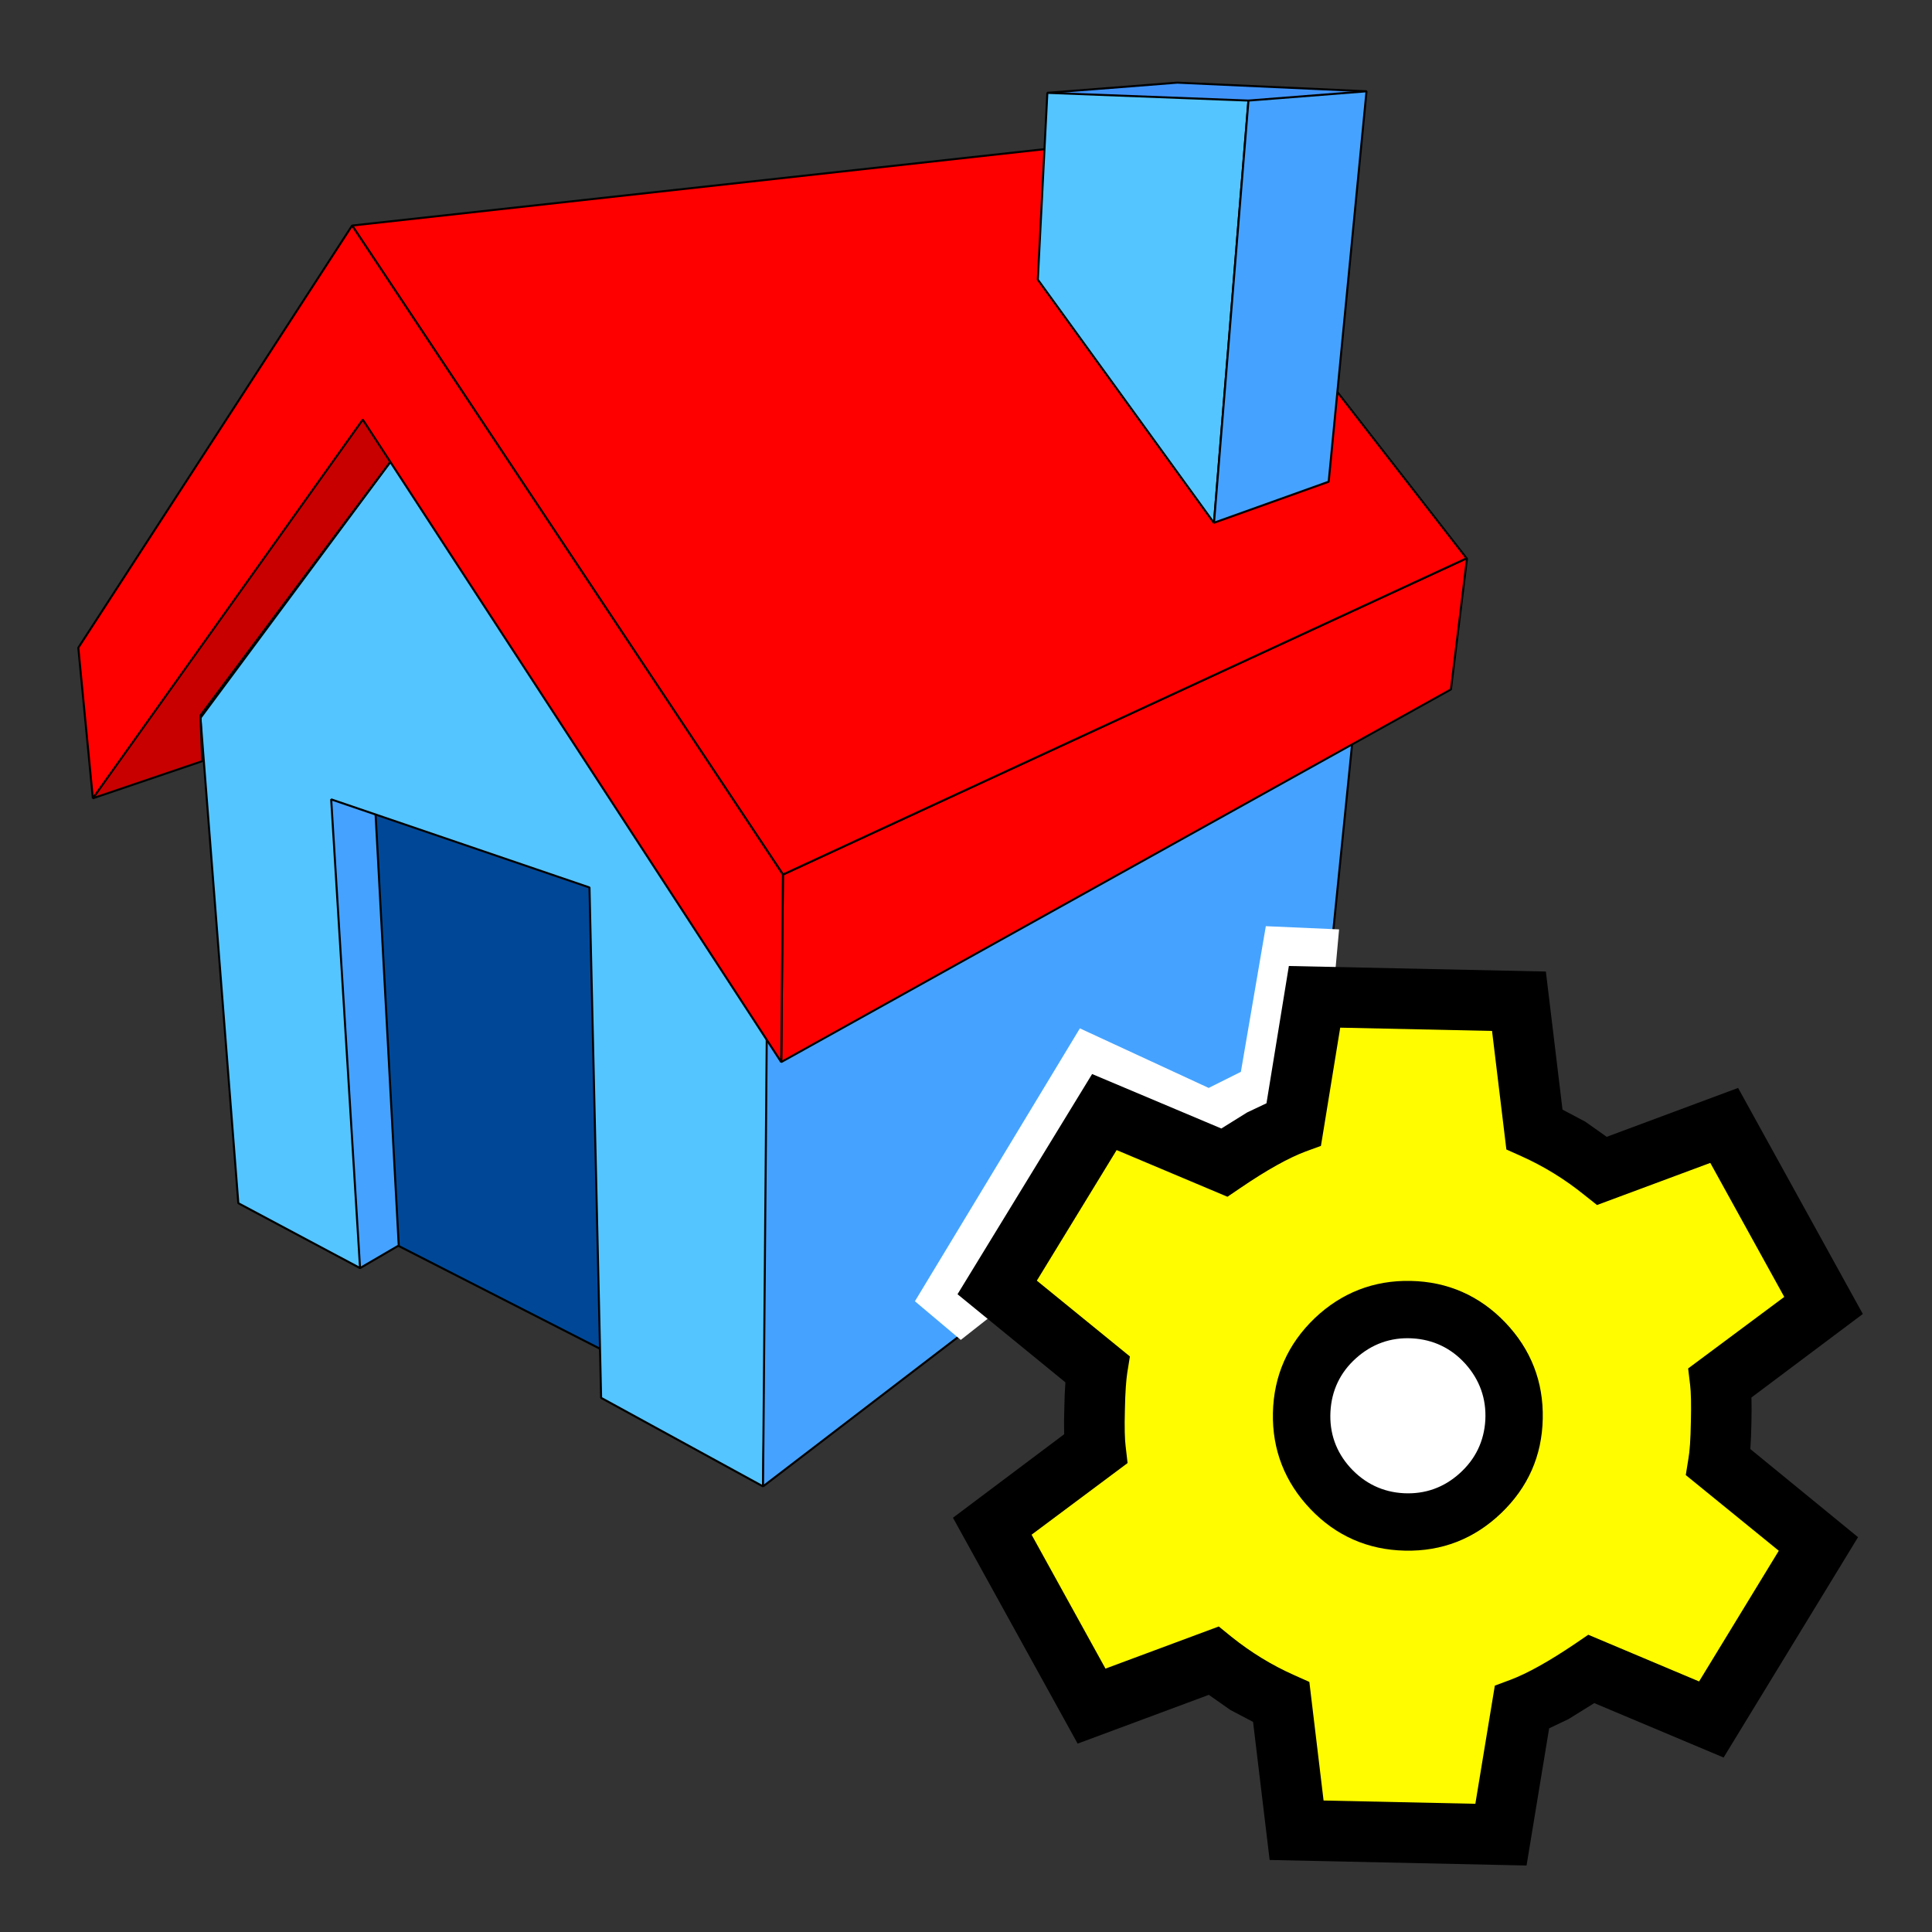
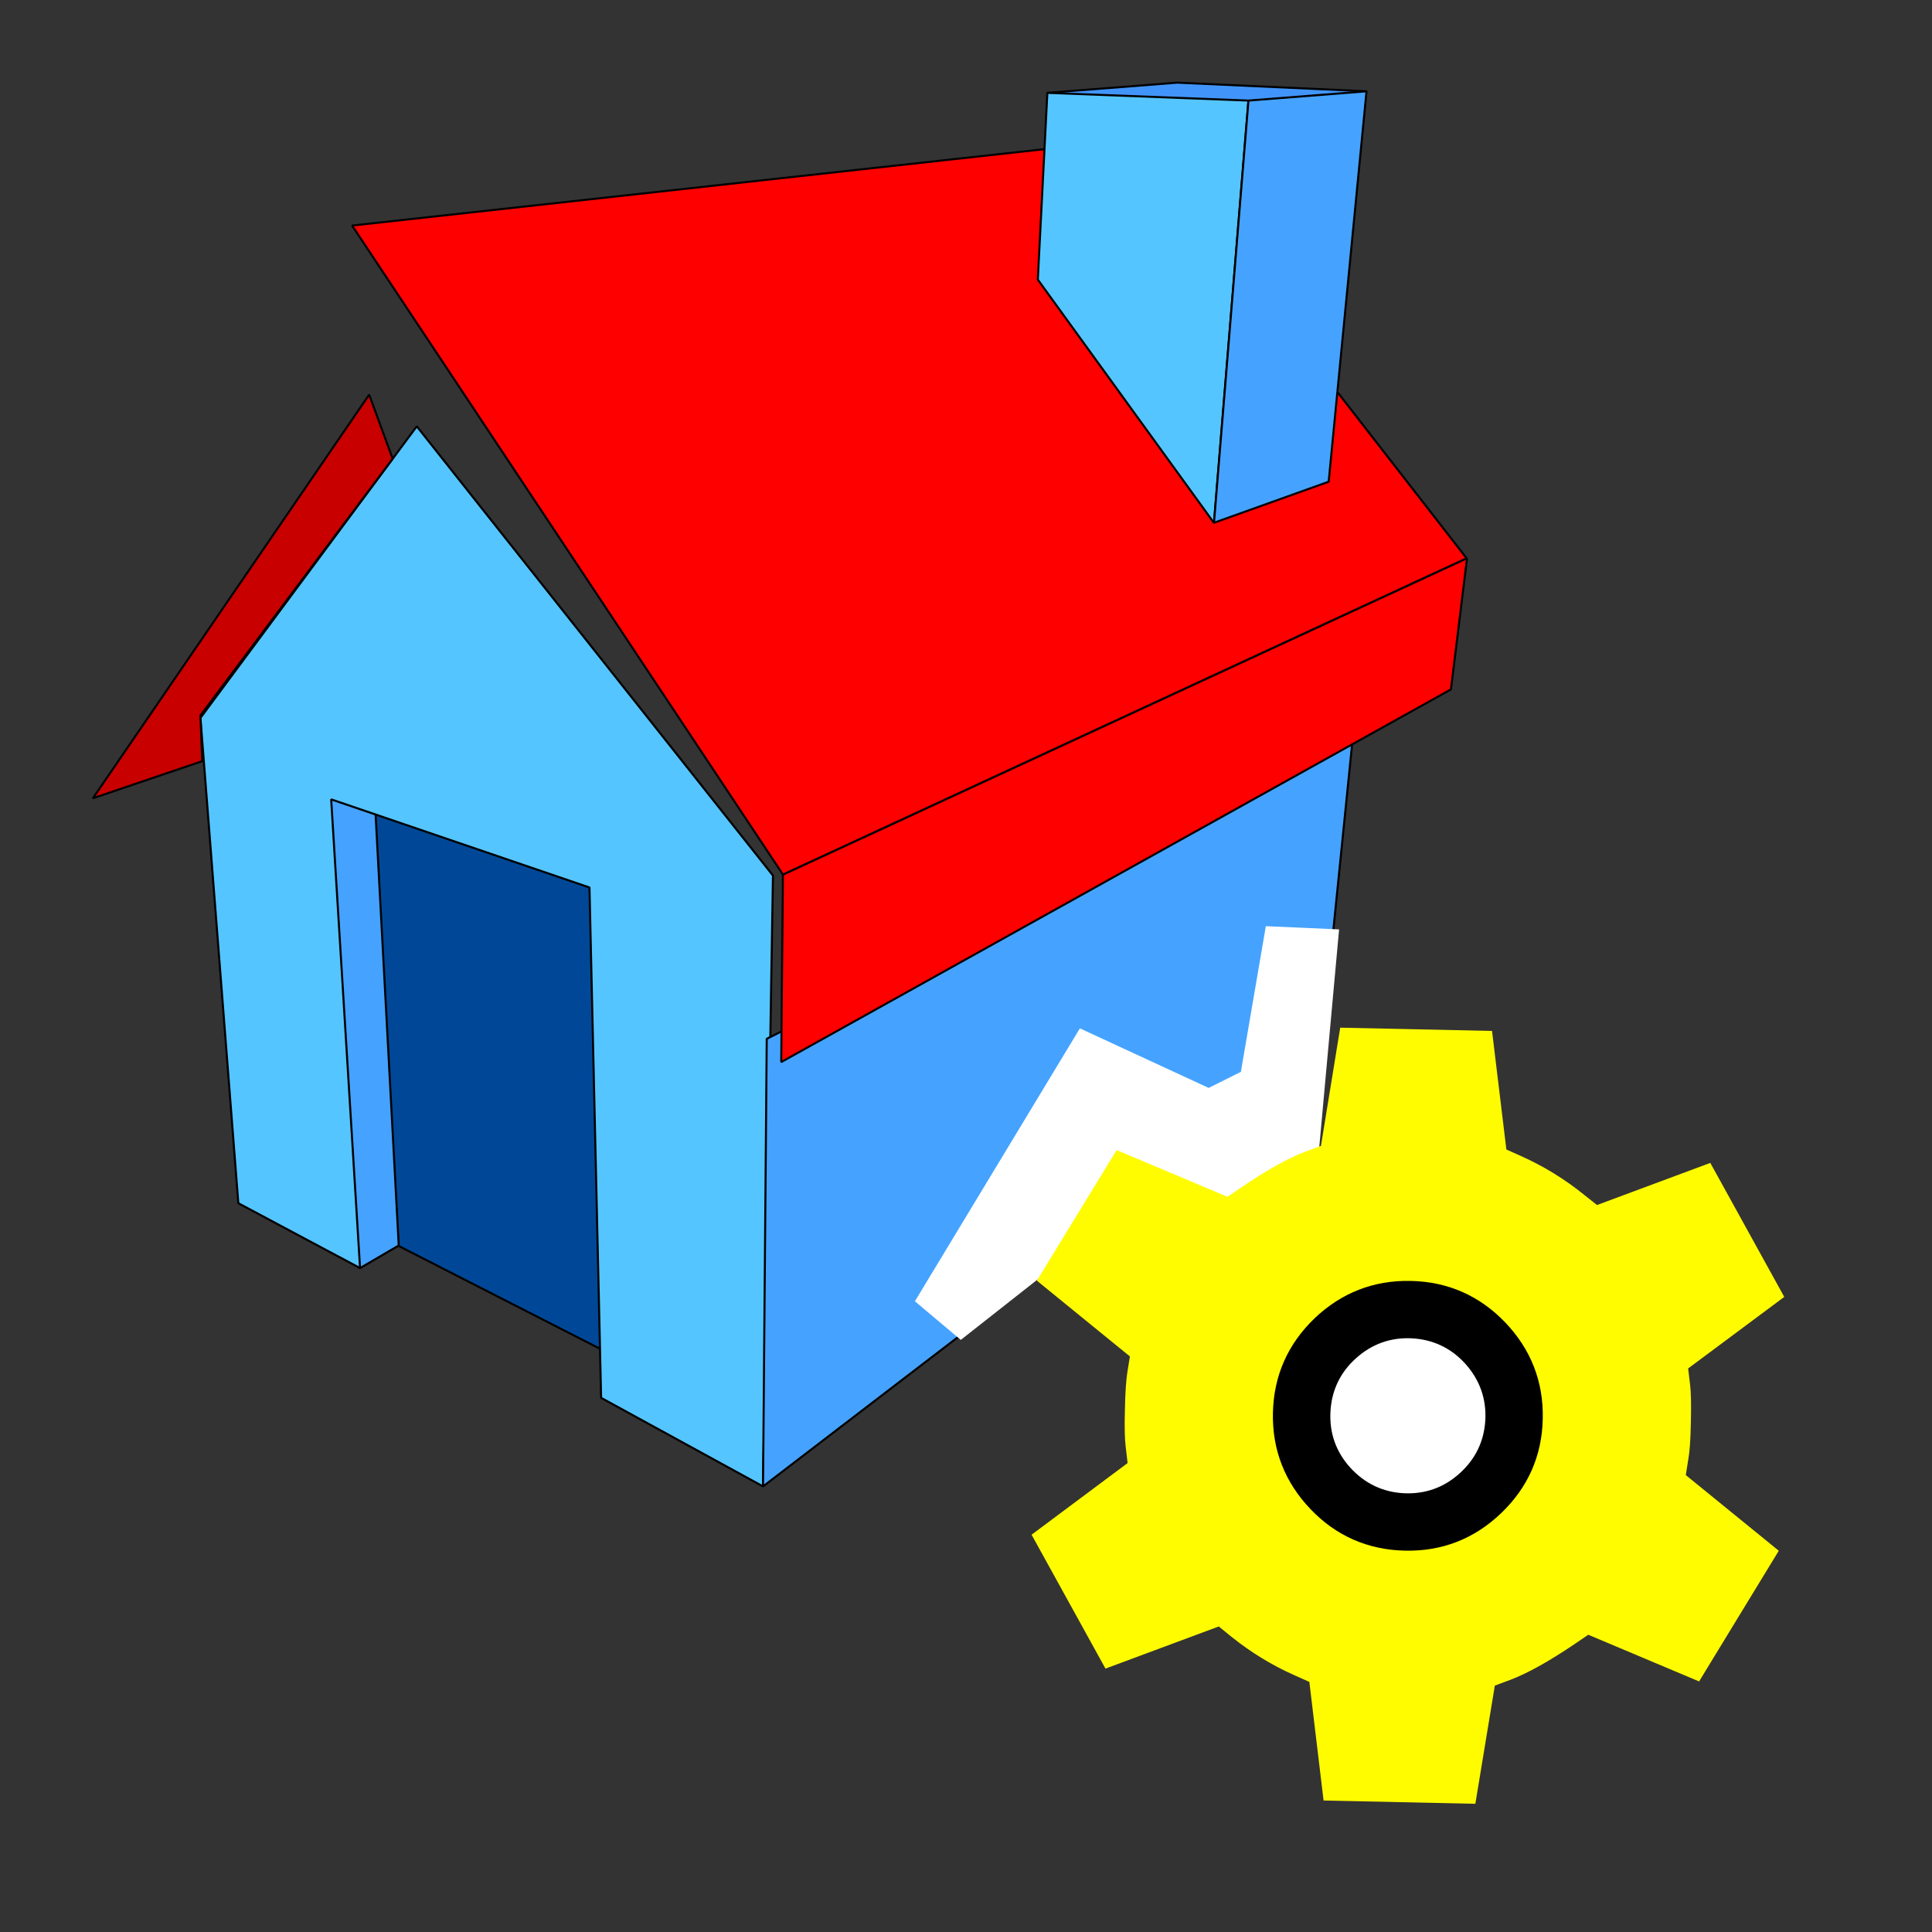
<svg xmlns="http://www.w3.org/2000/svg" fill="none" fill-rule="evenodd" stroke="black" stroke-width="0.501" stroke-linejoin="bevel" stroke-miterlimit="10" font-family="Times New Roman" font-size="16" style="font-variant-ligatures:none" version="1.1" overflow="visible" width="36pt" height="36pt" viewBox="0 -36 36 36">
  <rect x="0" y="-36" width="36" height="36" fill="#333333" stroke="none" />
  <defs>
	</defs>
  <g id="House NO GRADIENT FILLS" transform="scale(1 -1)">
    <g id="Group" stroke="#000000" stroke-width="0.038">
      <path d="M 11.955,10.472 L 11.777,20.911 L 5.619,22.754 L 6.113,13.455 L 11.955,10.472 Z" fill="#004897" stroke-linejoin="miter" marker-start="none" marker-end="none" />
      <g id="Group_1" stroke-linejoin="miter">
        <path d="M 6.209,12.728 L 6.709,12.371 L 7.43,12.792 L 6.955,21.635 L 5.705,21.767 L 6.152,12.659 L 6.209,12.728 Z" fill="#45a3ff" marker-start="none" marker-end="none" />
        <path d="M 4.441,13.58 L 3.735,22.623 L 7.766,28.056 L 14.403,19.686 L 14.218,8.303 L 11.201,9.953 L 10.984,19.463 L 6.171,21.105 L 6.709,12.371 L 4.441,13.58 Z" fill="#55c5ff" marker-start="none" marker-end="none" />
      </g>
      <path d="M 14.218,8.303 L 14.287,16.643 L 25.195,22.137 L 24.601,16.255 L 14.218,8.303 Z" fill="#45a3ff" stroke-linejoin="miter" marker-start="none" marker-end="none" />
      <path d="M 14.557,16.21 L 14.589,19.704 L 27.328,25.597 L 27.335,25.59 L 27.036,23.154 L 14.557,16.21 Z" fill="#ff0000" marker-start="none" marker-end="none" />
      <path d="M 14.589,19.704 L 6.561,31.797 L 21.25,33.418 L 27.328,25.597 L 14.589,19.704 Z" fill="#ff0000" marker-start="none" marker-end="none" />
      <path d="M 6.879,28.646 L 1.73,21.125 L 3.769,21.817 L 3.735,22.668 L 7.317,27.452 L 6.879,28.646 Z" fill="#c80000" marker-start="none" marker-end="none" />
-       <path d="M 1.459,23.93 L 6.561,31.797 L 14.589,19.704 L 14.557,16.21 L 6.76,28.181 L 1.73,21.125 L 1.459,23.93 Z" fill="#ff0000" marker-start="none" marker-end="none" />
      <g id="Group_2">
        <path d="M 21.936,34.46 L 19.516,34.27 L 23.232,33.74 L 25.463,34.299 L 21.936,34.46 Z" fill="#4195fa" marker-start="none" marker-end="none" />
        <path d="M 22.621,26.256 L 19.338,30.79 L 19.516,34.27 L 23.263,34.126 L 22.621,26.259 L 22.621,26.256 Z" fill="#55c5ff" marker-start="none" marker-end="none" />
        <path d="M 23.263,34.126 L 22.621,26.259 L 24.758,27.024 L 25.463,34.299 L 23.263,34.126 Z" fill="#45a3ff" marker-start="none" marker-end="none" />
      </g>
    </g>
  </g>
  <g id="Gear symbol" transform="scale(1 -1)">
    <g id="Group_3" stroke="none">
      <path d="M 17.903,11.033 L 17.048,11.753 L 20.122,16.838 L 22.522,15.728 L 23.122,16.028 L 23.587,18.742 L 24.952,18.682 L 24.432,12.974 L 20.282,12.905 L 17.903,11.033 Z" fill="#ffffff" stroke-width="0.75" stroke-linecap="round" stroke-linejoin="round" marker-start="none" marker-end="none" />
      <g id="Group_4" stroke-linejoin="miter" stroke-width="0.413">
-         <path d="M 28.445,1.239 L 23.658,1.342 L 23.349,3.915 L 22.928,4.136 L 22.525,4.419 L 20.08,3.51 L 17.757,7.719 L 19.829,9.275 C 19.825,9.429 19.826,9.588 19.832,9.761 C 19.835,9.933 19.841,10.09 19.852,10.242 L 17.842,11.884 L 20.35,15.987 L 22.758,14.972 L 23.238,15.271 L 23.599,15.442 L 24.016,18 L 28.805,17.897 L 29.115,15.324 L 29.538,15.1 L 29.939,14.817 L 32.387,15.728 L 34.711,11.516 L 32.636,9.96 C 32.64,9.807 32.639,9.649 32.635,9.481 C 32.632,9.314 32.626,9.154 32.615,8.999 L 34.622,7.357 L 32.117,3.251 L 29.707,4.265 L 29.225,3.966 L 28.866,3.795 L 28.445,1.239 Z" fill="#000000" marker-start="none" marker-end="none" />
        <path d="M 24.663,2.45 L 24.398,4.66 L 24.123,4.783 C 23.707,4.967 23.316,5.205 22.946,5.501 L 22.71,5.693 L 20.599,4.908 L 19.222,7.403 L 21.011,8.738 L 20.975,9.047 C 20.959,9.176 20.951,9.401 20.961,9.734 C 20.967,10.065 20.985,10.29 21.005,10.419 L 21.054,10.725 L 19.32,12.137 L 20.807,14.57 L 22.872,13.7 L 23.112,13.863 C 23.611,14.203 24.012,14.424 24.324,14.542 L 24.614,14.648 L 24.973,16.851 L 27.802,16.79 L 28.069,14.581 L 28.346,14.457 C 28.759,14.272 29.151,14.033 29.52,13.735 L 29.758,13.546 L 31.869,14.331 L 33.247,11.834 L 31.456,10.501 L 31.493,10.193 C 31.509,10.062 31.515,9.839 31.507,9.505 C 31.501,9.171 31.485,8.949 31.461,8.82 L 31.412,8.514 L 33.145,7.104 L 31.66,4.669 L 29.595,5.539 L 29.355,5.375 C 28.854,5.036 28.454,4.816 28.144,4.699 L 27.854,4.591 L 27.491,2.389 L 24.663,2.45 Z" fill="#fffc00" marker-start="none" marker-end="none" />
      </g>
      <path d="M 27.97,7.803 C 28.471,8.282 28.734,8.873 28.747,9.566 C 28.762,10.254 28.526,10.858 28.048,11.358 C 27.571,11.856 26.977,12.118 26.288,12.132 C 25.599,12.147 24.995,11.911 24.496,11.436 C 23.996,10.956 23.734,10.364 23.719,9.673 C 23.704,8.985 23.942,8.38 24.418,7.881 C 24.894,7.381 25.49,7.12 26.179,7.106 C 26.87,7.09 27.473,7.327 27.97,7.803 Z" stroke-linejoin="miter" fill="#000000" stroke-width="0.18" marker-start="none" marker-end="none" />
      <path d="M 27.199,8.547 C 27.493,8.811 27.655,9.146 27.677,9.542 C 27.697,9.938 27.572,10.288 27.307,10.585 C 27.042,10.879 26.706,11.041 26.309,11.062 C 25.914,11.083 25.562,10.956 25.268,10.692 C 24.973,10.428 24.812,10.091 24.791,9.694 C 24.77,9.299 24.894,8.947 25.16,8.653 C 25.427,8.36 25.764,8.196 26.158,8.176 C 26.553,8.156 26.905,8.281 27.199,8.547 Z" stroke-linejoin="miter" fill="#ffffff" stroke-width="0.131" marker-start="none" marker-end="none" />
    </g>
  </g>
</svg>